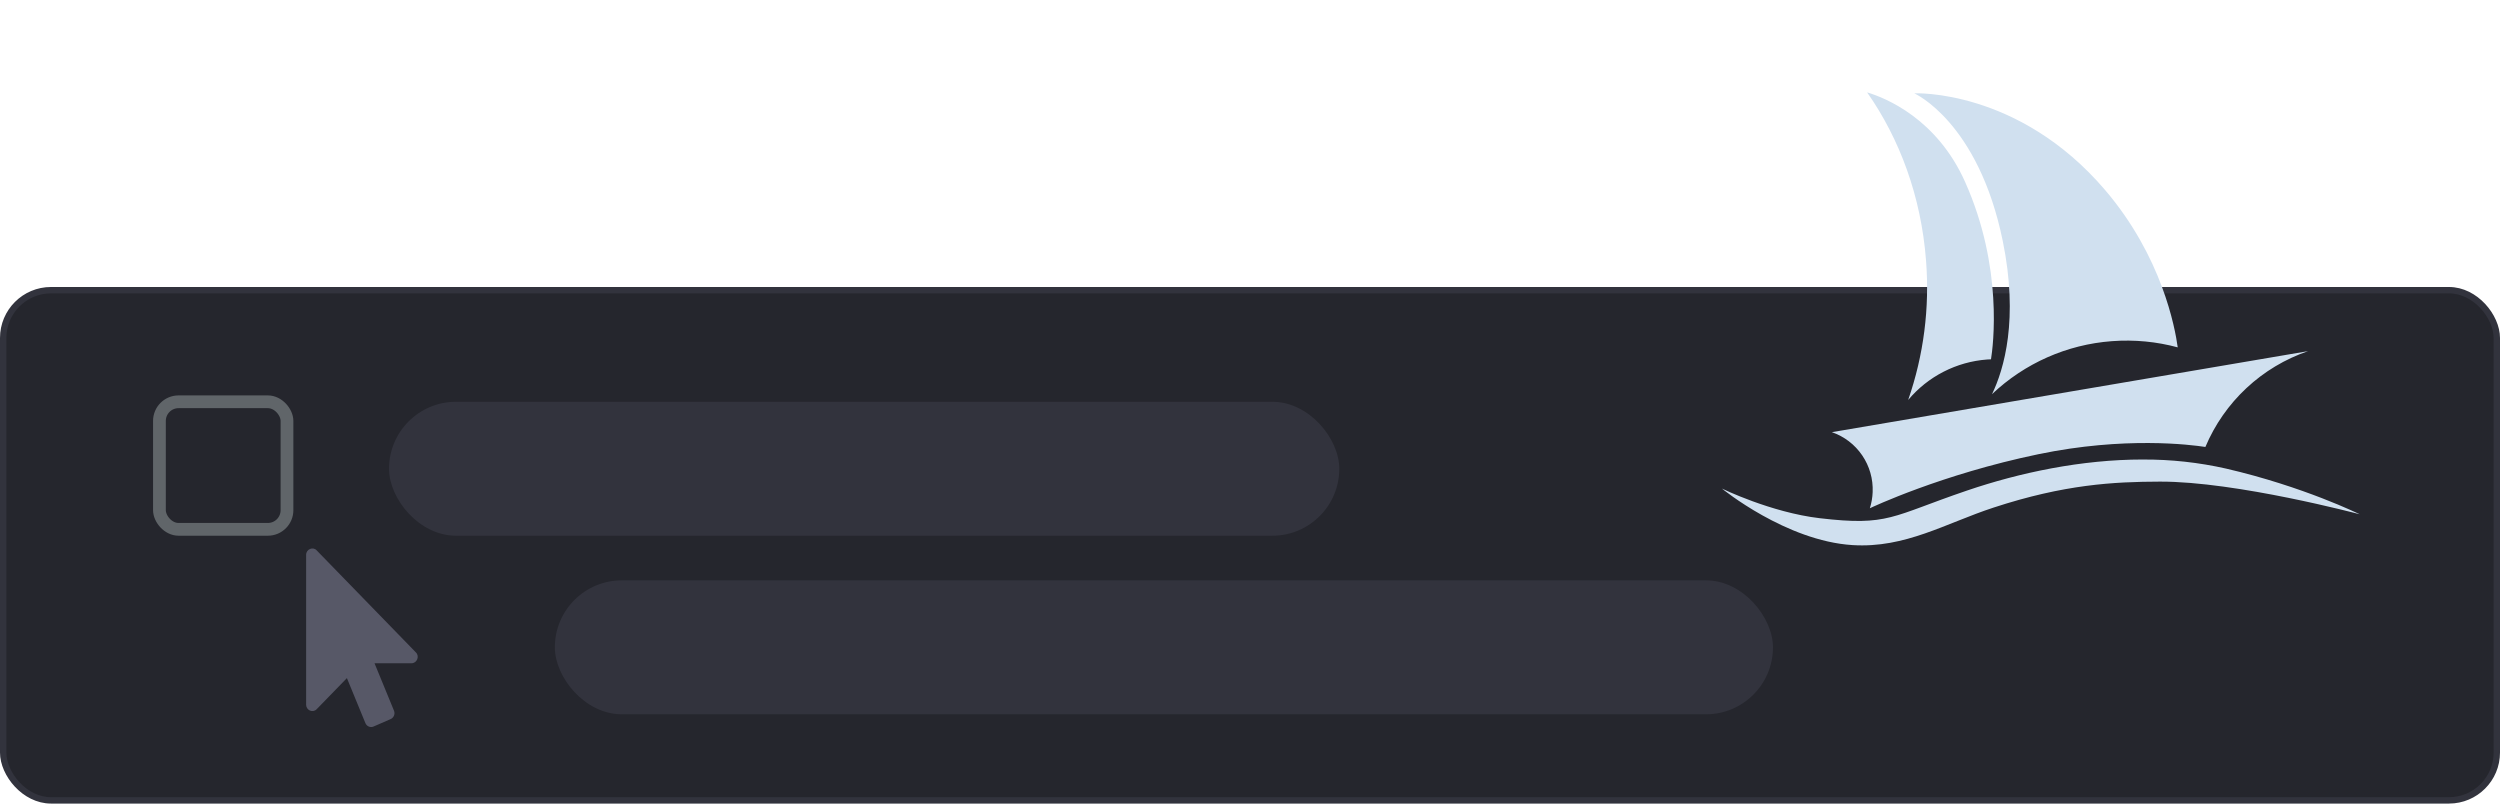
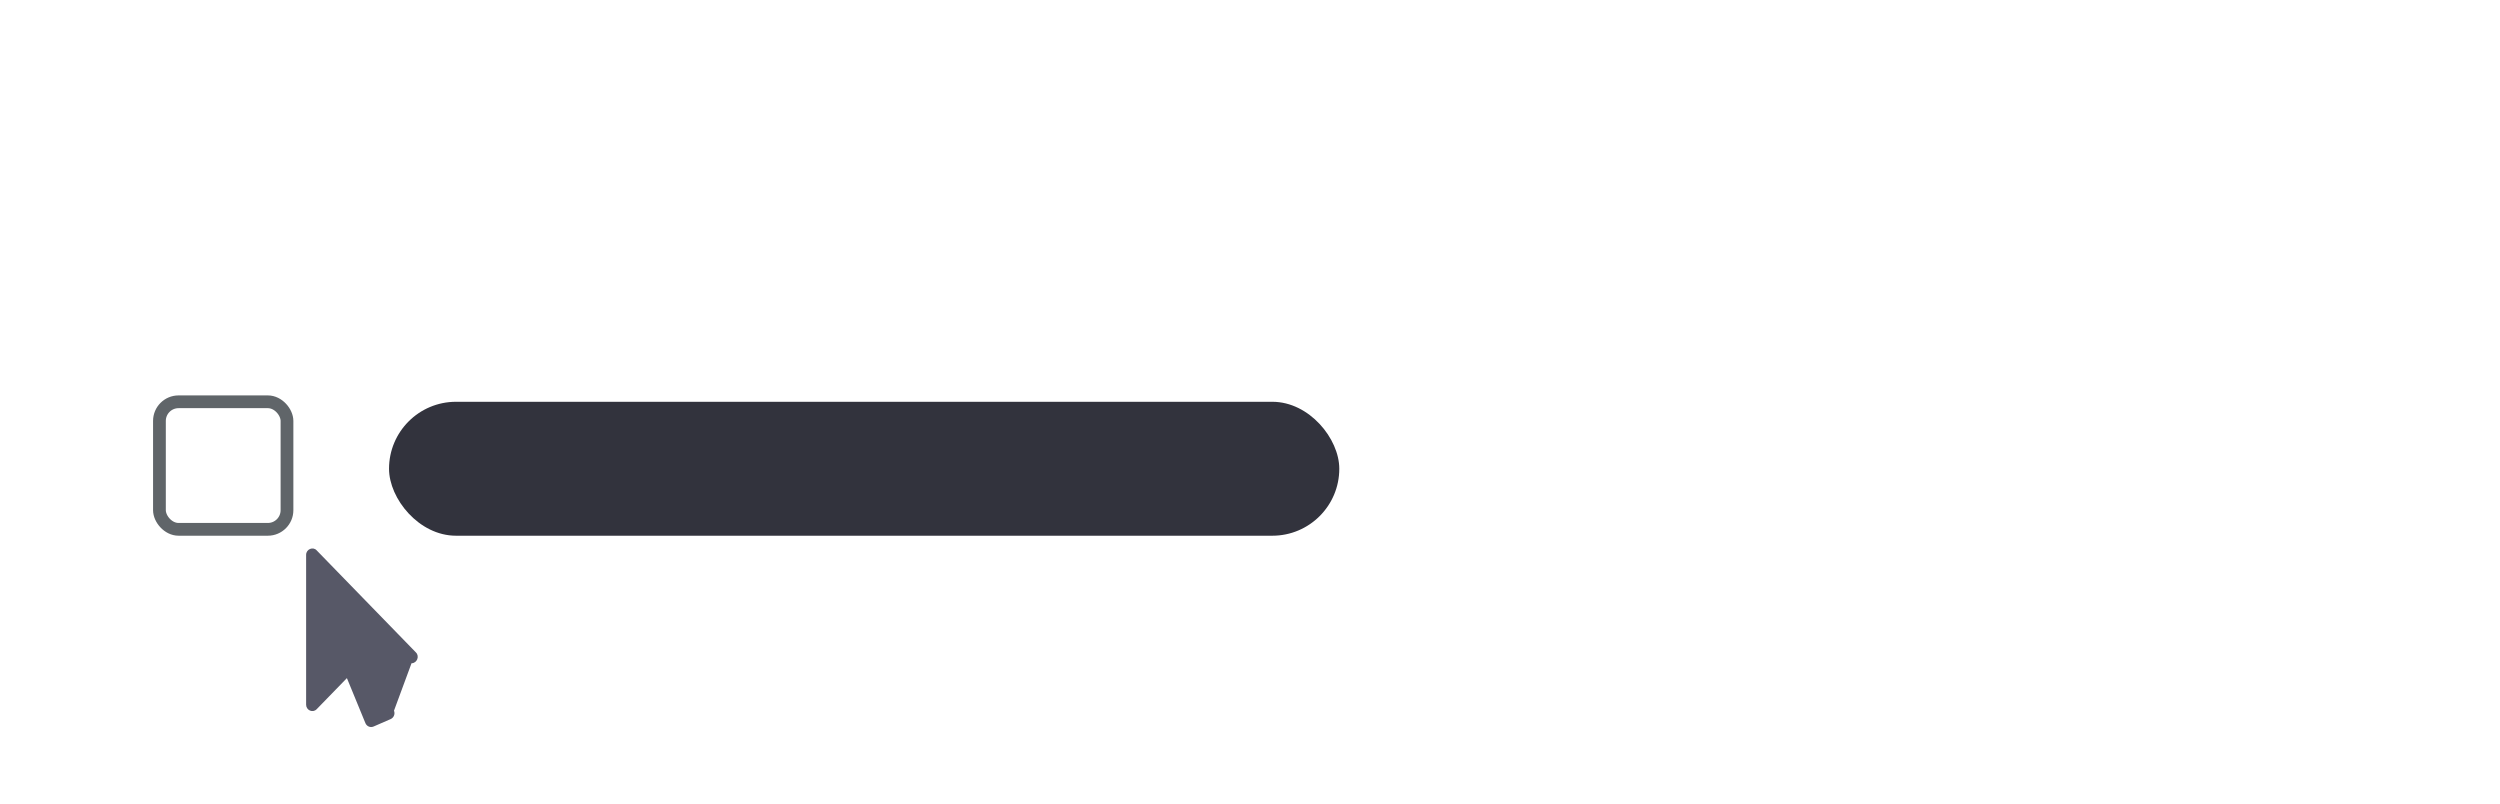
<svg xmlns="http://www.w3.org/2000/svg" width="392" height="126" viewBox="0 0 392 126" fill="none">
-   <rect x="0.5" y="45.5" width="391" height="80" rx="7.5" fill="#25262D" stroke="#32333D" />
  <g clip-path="url(#clip0_119_452)">
    <path d="M292.762 14.483C297.875 21.771 301.237 30.829 302 40.825C302.591 48.237 301.638 55.692 299.2 62.717C300.734 60.886 302.618 59.382 304.743 58.292C306.868 57.202 309.189 56.549 311.571 56.371C311.779 56.354 311.983 56.346 312.188 56.338C312.521 54.292 314.146 41.963 308.117 28.504C303.667 18.563 295.617 15.338 292.762 14.483ZM300.167 14.638C300.167 14.638 310.192 19.079 314.025 37.75C316.554 50.063 314.229 57.9 312.35 61.804C317.465 56.956 324.097 54.022 331.125 53.496C334.708 53.225 338.188 53.579 341.467 54.467C341.05 51.379 338.996 40.242 330.083 29.8C316.487 13.871 300.167 14.633 300.167 14.633V14.638ZM361.904 55.058L287.237 67.763C289.172 68.432 290.839 69.707 291.991 71.399C293.143 73.091 293.719 75.109 293.633 77.154C293.601 78.017 293.452 78.872 293.192 79.696C293.421 79.583 304.396 74.383 319.617 71.221C333.108 68.417 343.463 69.721 345.804 70.083C347.277 66.585 349.473 63.438 352.247 60.849C355.022 58.26 358.313 56.286 361.904 55.058ZM336.017 72.05C326.358 72.05 316.679 74.113 308.458 76.908C296.508 80.975 296.162 82.525 285.333 81.254C277.683 80.358 270 76.608 270 76.608C270 76.608 280.025 84.817 290.475 85.471C298.75 85.992 305.079 82.046 312.621 79.579C323.708 75.95 331.417 75.538 338.675 75.517C350.671 75.483 370 80.638 370 80.638C370 80.638 361.208 76.288 349.029 73.471C344.759 72.508 340.394 72.033 336.017 72.054V72.05Z" fill="#D0E0EF" />
  </g>
  <rect x="25" y="63" width="20" height="20" rx="3" stroke="#606569" stroke-width="2" />
  <rect x="61" y="63" width="149" height="21" rx="10.5" fill="#32333D" />
-   <rect x="87" y="91" width="191" height="21" rx="10.5" fill="#32333D" />
  <g clip-path="url(#clip1_119_452)">
-     <path d="M64.526 103.999H58.724L61.778 111.436C61.99 111.952 61.747 112.53 61.261 112.749L58.573 113.92C58.071 114.139 57.509 113.889 57.297 113.389L54.395 106.327L49.656 111.202C49.024 111.851 48 111.351 48 110.499V87.001C48 86.104 49.089 85.667 49.656 86.298L65.21 102.296C65.837 102.907 65.374 103.999 64.526 103.999Z" fill="#575867" />
+     <path d="M64.526 103.999L61.778 111.436C61.99 111.952 61.747 112.53 61.261 112.749L58.573 113.92C58.071 114.139 57.509 113.889 57.297 113.389L54.395 106.327L49.656 111.202C49.024 111.851 48 111.351 48 110.499V87.001C48 86.104 49.089 85.667 49.656 86.298L65.21 102.296C65.837 102.907 65.374 103.999 64.526 103.999Z" fill="#575867" />
  </g>
  <defs>
    <clipPath id="clip0_119_452">
-       <rect width="100" height="100" fill="white" transform="translate(270)" />
-     </clipPath>
+       </clipPath>
    <clipPath id="clip1_119_452">
      <rect width="17.5" height="28" fill="white" transform="translate(48 86)" />
    </clipPath>
  </defs>
</svg>